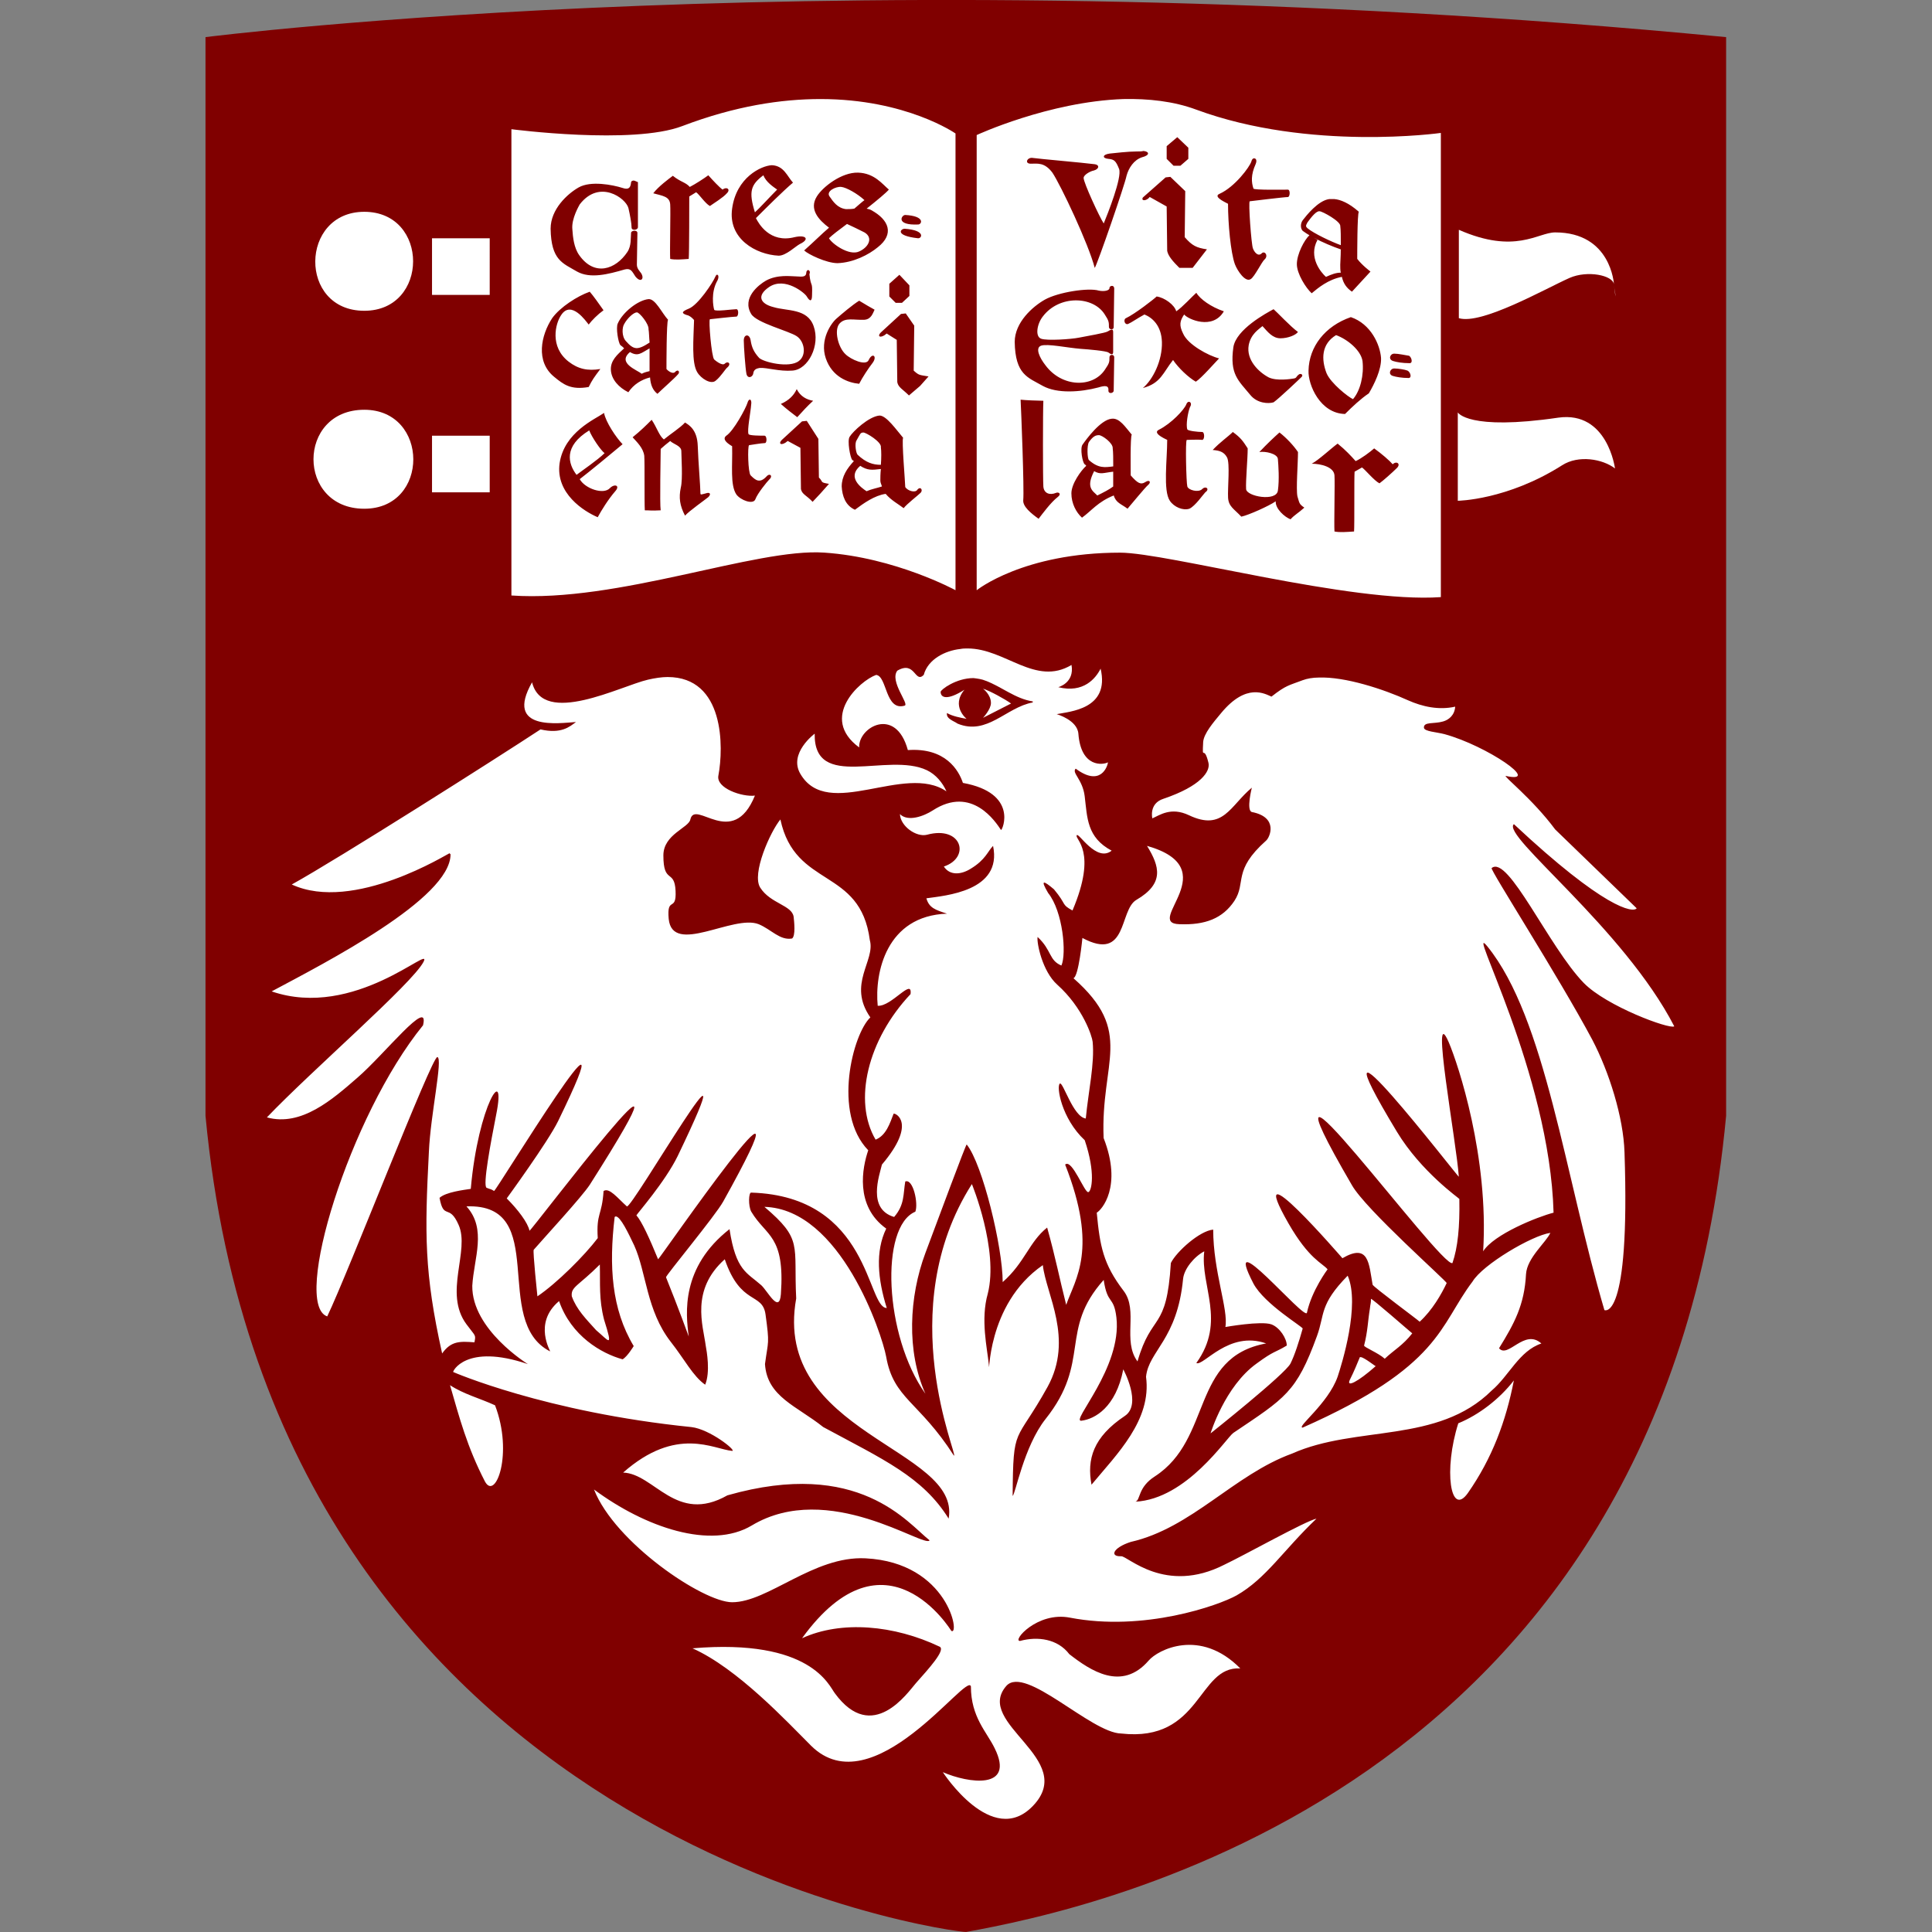
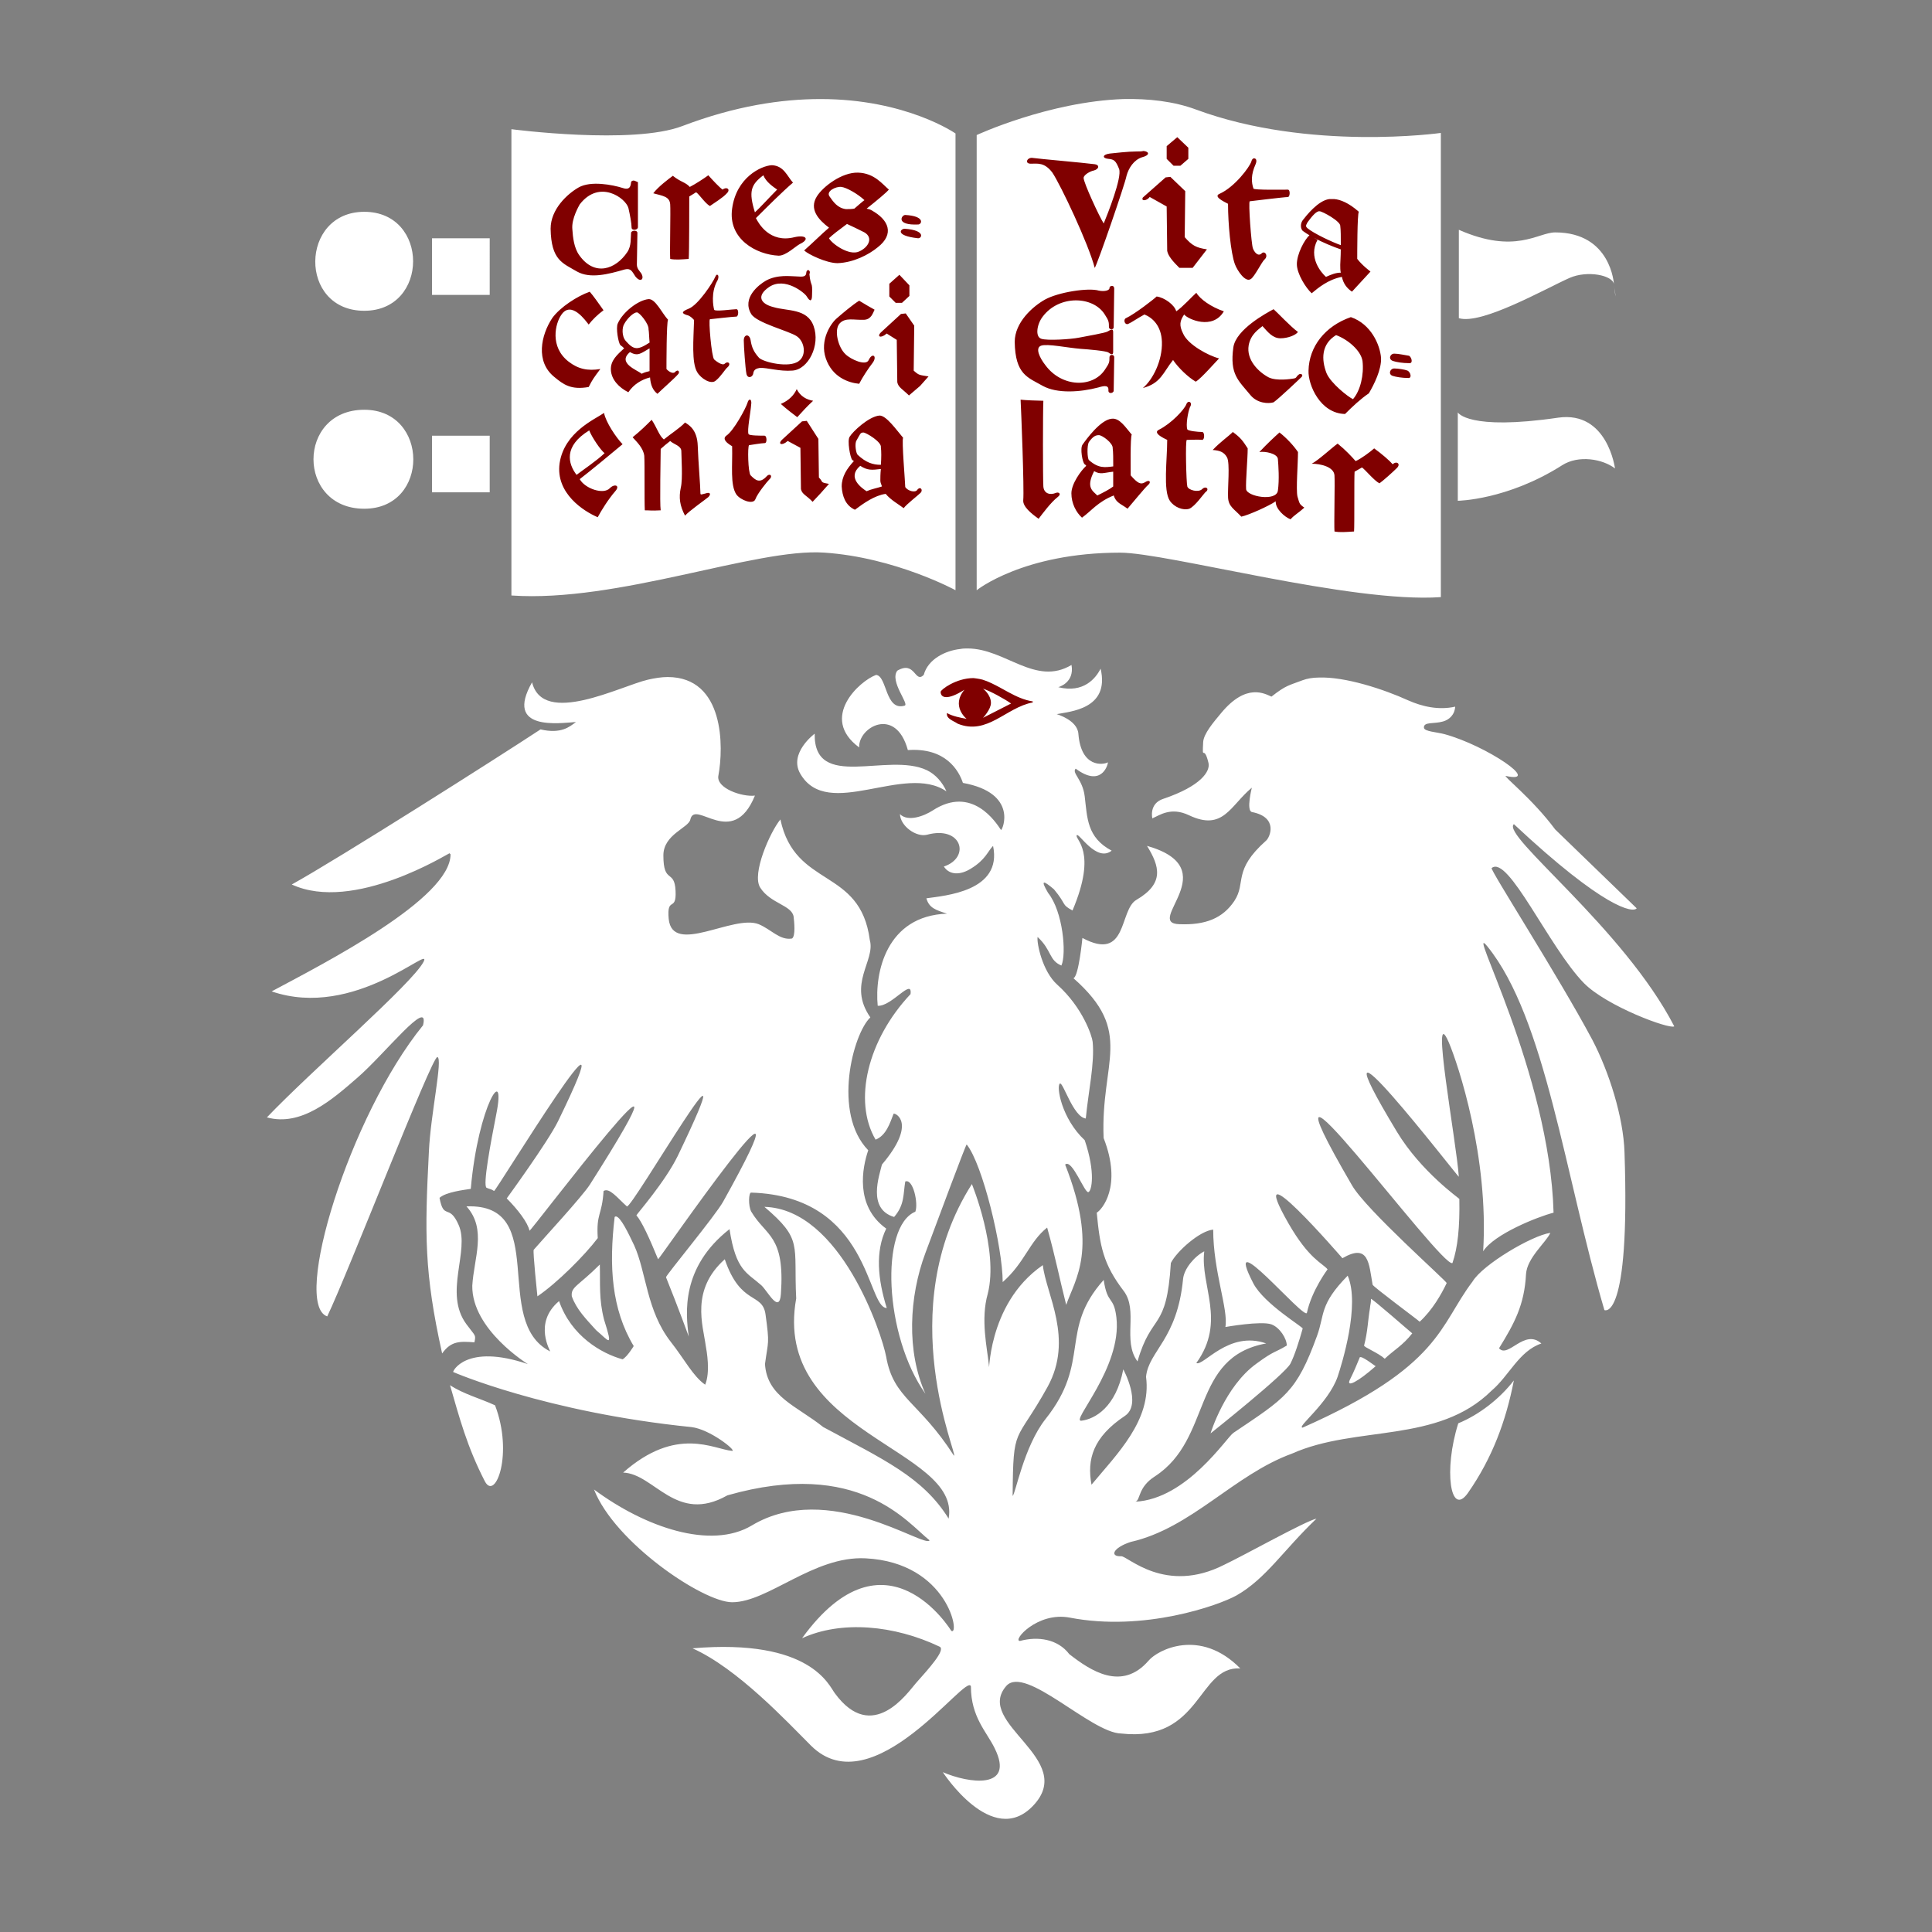
<svg xmlns="http://www.w3.org/2000/svg" version="1.1" id="Layer_1" x="0px" y="0px" viewBox="0 0 512 512" style="enable-background:new 0 0 512 512;" xml:space="preserve">
  <rect x="0" y="0" width="512" height="512" fill="#808080" stroke="none" />
  <style type="text/css">
	.st0{fill:#800000;}
	.st1{fill:#FFFFFF;}
</style>
  <g id="XMLID_1_">
-     <path id="XMLID_3_" class="st0" d="M457.44,295.7V9.84c-229.61-22.16-402.98,0-402.98,0V295.7   C72.69,489.4,254.2,512.27,256.02,511.99C288.42,506.1,440.61,475.52,457.44,295.7" />
    <path id="XMLID_22_" class="st1" d="M217.45,26.25c-10.38,0-22.58,1.82-36.61,7.15c-13.18,5.05-45.31,0.84-45.31,0.84v123.57   c28.19,1.96,64.8-12.62,82.9-11.36c18.8,1.26,34.79,9.96,34.79,9.96V35.37C253.21,35.37,240.17,26.25,217.45,26.25L217.45,26.25z    M297.68,26.25c-19.78,0.7-38.85,9.54-38.85,9.54c0,4.21,0,120.63,0,120.63s12.34-9.96,38.01-9.96c12.48,0,61.3,13.47,85,11.78   V35.23c0,0-34.79,4.91-64.8-6.17C311,26.81,304.27,26.11,297.68,26.25z M96.54,56.13c-17.11,0-17.53,26.23,0,26.23   C113.79,82.36,113.79,56.13,96.54,56.13z M386.61,60.9v23.42c6.03,1.82,22.72-7.71,29.32-10.66c4.77-2.1,11.5-0.7,11.78,1.68   c0.14,1.54,0.42,2.52,0.42,3.23c-0.14-0.7-0.28-1.82-0.42-3.23c0,0-0.7-13.75-15.57-13.75C407.51,61.6,401.61,67.49,386.61,60.9z    M114.49,63.14v15.01h15.29V63.14H114.49z M96.54,108.59c-17.95,0-17.95,26.23,0,26.23C113.93,134.82,113.79,108.59,96.54,108.59z    M386.33,109.29v23.42c0,0,13.04-0.14,27.63-9.4c4.35-2.81,10.8-1.68,14.03,0.84l0,0c0,0-1.96-15.29-15.01-13.47   C388.99,114.2,386.33,109.29,386.33,109.29L386.33,109.29z M114.49,115.46v15.01h15.29v-15.01H114.49z M256.44,171.85   c-0.7,0-1.26,0-1.96,0.14c-3.93,0.42-8.56,2.67-9.68,6.87c-2.38,2.38-2.24-3.93-7.01-1.12c-2.1,2.81,3.23,8.84,1.96,9.26   c-5.19,1.54-4.63-7.85-7.57-8.14c-4.35,1.54-15.15,11.36-4.49,19.22c-0.28-5.33,9.68-11.08,12.9,0.7c9.96-0.7,13.47,5.33,14.59,8.7   c14.73,2.67,10.52,12.48,10.1,12.48c-1.4-2.1-7.71-11.92-18.09-5.19c-2.38,1.54-6.59,3.09-8.7,0.98c0.14,3.23,4.35,6.17,7.15,5.47   c9.26-2.52,11.64,6.03,4.49,8.42c1.54,2.38,4.49,2.24,7.15,0.56c3.93-2.38,4.49-4.63,5.89-6.03c2.52,12.06-12.76,13.18-17.67,13.89   c0.7,2.52,2.38,3.09,5.47,4.07c-16.13,0.56-19.22,15.71-18.37,24.41c3.65,0.28,9.26-7.57,8.7-3.09   c-11.36,12.06-15.29,28.33-9.26,38.57c2.81-1.12,3.79-4.35,4.77-6.87c0.42-0.28,6.31,2.38-3.09,13.47   c-0.7,2.95-3.93,11.78,3.23,13.89c2.81-3.23,2.38-6.03,2.95-9.4c2.1-0.84,3.51,5.89,2.67,8c-9.4,3.93-8.28,32.82,2.67,48.25   c-5.05-11.22-4.35-25.67,0-37.31c3.37-8.98,10.8-29.03,10.94-28.75c4.21,5.19,9.54,27.21,9.54,36.47   c5.89-5.19,7.01-10.66,11.78-14.45c2.24,8,3.23,13.33,5.05,20.48c2.38-6.87,8.56-14.73-0.28-37.17c1.82-1.68,5.19,7.71,6.17,7.29   c0.84-0.28,1.96-5.05-0.98-13.75c-6.17-5.75-7.57-14.31-6.59-15.01c0.84-0.56,3.51,8.84,6.87,9.26c0.7-7.29,2.38-14.59,1.82-20.34   c-0.14-1.4-2.52-8.98-9.4-15.15c-3.93-3.51-5.47-11.08-5.19-12.62c3.79,3.51,2.95,6.17,6.31,7.57c1.4-3.09,0.42-14.31-3.51-19.22   c-2.24-3.79-1.12-3.23,1.54-0.98c3.51,4.21,1.82,3.93,4.91,5.61c6.73-15.85,0.56-18.8,1.12-19.92c0.42-0.98,5.19,7.29,9.26,4.07   c-6.59-3.51-6.45-8.7-7.15-14.45c-0.56-4.49-3.51-6.17-2.38-7.29c6.59,4.91,8.42-0.56,8.56-1.68c-1.26,0.7-7.15,1.54-7.85-7.57   c-0.28-3.65-5.75-5.19-5.75-5.19c3.37-0.7,14.17-1.26,11.64-12.06c-1.26,2.52-4.49,6.59-11.22,4.91c0,0,4.35-1.12,3.51-5.89   C274.39,181.94,266.4,171.85,256.44,171.85L256.44,171.85z M176.91,179.42c-1.54,0-3.37,0.28-5.19,0.7   c-7.29,1.68-27.77,12.48-30.72,0.7c-7.43,13.04,7.29,10.8,11.64,10.52c-1.68,1.26-3.93,3.23-9.4,1.96   c-11.5,7.57-53.72,34.36-65.92,41.1c16.41,7.57,41.52-8.28,41.8-8.28l0.28,0.28c0,11.78-33.24,28.75-47.41,36.33   c22.02,7.57,42.78-12.76,40.26-7.85c-2.95,5.75-29.74,28.89-41.52,41.24c9.12,2.52,17.39-4.77,23.99-10.52   c7.15-6.17,19.22-21.6,17.39-13.89c-19.5,23.99-34.79,73.92-25.39,77.15c5.47-11.36,27.77-69.01,29.18-68.73   c1.54,0.28-1.82,15.29-2.24,25.11c-1.12,21.74-1.26,31.98,3.51,53.44c2.38-3.37,4.77-3.23,8.56-2.95c0.42-2.1,0.28-1.54-2.1-4.77   c-6.17-8.28,0.98-19.5-2.1-26.37c-2.52-5.75-3.93-1.12-5.05-7.15c1.68-1.54,6.45-2.1,8.28-2.38c1.96-22.3,9.54-33.66,6.73-19.64   c-1.4,7.15-3.65,18.94-2.52,19.36c0.98,0.42,1.12,0.28,1.96,0.84c0.42,0.28,37.59-60.87,16.97-18.51   c-2.67,5.47-13.61,20.48-13.61,20.48c2.95,2.95,5.61,6.45,6.03,8.56c0.14,0.56,49.79-65.36,15.99-12.2   c-2.1,3.23-12.2,14.17-14.87,17.25c-0.28,0.42,0.98,12.34,0.98,12.34c5.19-3.51,12.48-10.8,15.99-15.43   c-0.42-6.73,1.12-5.89,1.54-12.48c1.54-0.98,3.65,1.82,6.17,4.07c1.12,1.12,34.08-56.25,13.47-13.33   c-3.37,6.87-10.66,15.15-10.94,15.71c1.4,1.54,3.51,6.17,5.75,11.64c0.14,0.28,44.04-63.4,17.25-15.29   c-2.1,3.79-15.29,19.64-15.15,20.06c3.23,8,6.03,15.71,6.03,15.71c-0.84-6.17-2.1-18.37,10.8-28.47   c1.68,11.08,4.63,11.5,8.42,14.87c1.68,1.54,4.77,7.71,5.19,2.38c1.12-15.71-3.93-15.29-7.85-21.88c-0.84-1.54-0.7-5.19,0-5.05   c31.56,0.98,30.58,30.58,35.91,30.58c-2.38-7.57-3.09-15.01-0.14-21.04c-8.42-6.03-6.31-16.27-4.77-20.76   c-9.54-9.82-4.07-30.86,0.56-35.21c-6.17-8.84,1.4-15.01-0.14-20.48c-2.52-19.36-19.78-13.61-23.7-31.98   c-2.67,3.23-7.71,14.45-5.33,18.09c2.67,4.21,8.42,4.63,8.84,7.71c0.14,1.26,0.56,5.05-0.42,5.75c-3.23,0.56-5.47-2.38-8.84-3.79   c-6.73-2.67-22.86,8.42-23.85-1.4c-0.56-6.17,2.1-1.68,1.82-7.43c-0.28-5.89-3.23-1.68-3.23-9.4c0-5.61,6.73-7.29,7.15-9.54   c1.26-5.47,11.22,8.14,17.11-6.31c-3.37,0.42-10.38-1.96-9.68-5.33C191.78,198.07,192.06,179.42,176.91,179.42L176.91,179.42z    M349.44,179.56c-1.54,0-3.09,0.28-4.21,0.7c-3.65,1.4-4.35,1.26-8.28,4.35c-1.68-0.7-6.59-3.79-13.33,4.35   c-2.1,2.52-4.63,5.47-4.77,7.71c-0.28,5.47,0.14,0.28,1.4,5.47c0.56,2.24-1.96,6.17-11.92,9.54c-3.93,1.26-2.95,5.19-2.95,5.19   c1.96-0.84,4.91-3.09,9.68-0.84c9.12,4.35,10.94-2.52,16.69-7.29c0,0-1.54,6.03,0,6.45c7.15,1.4,4.77,6.73,3.79,7.57   c-8.98,8-5.19,11.08-8.42,15.99c-3.09,4.63-7.71,6.45-14.59,6.17c-9.54-0.28,12.62-14.73-8.56-20.76   c3.37,5.47,4.63,9.96-2.81,14.31c-4.63,2.67-2.24,16.55-14.31,10.1c0,0-0.98,10.24-2.38,10.66c16.27,14.31,7.15,22.02,8,42.36   c5.05,12.9-0.56,19.08-1.82,19.78c0.84,8.84,1.68,13.61,7.15,20.76c3.93,5.19-0.42,13.18,3.65,18.66   c3.79-13.18,7.71-7.71,8.84-26.09c1.54-3.09,7.71-8.56,11.22-8.84c0,11.08,4.07,21.18,3.23,25.81c0,0,9.4-1.68,12.2-0.7   c2.24,0.84,4.07,3.79,4.07,5.61c-3.23,1.96-3.23,1.26-8,4.77c-8.42,6.03-12.2,18.51-12.2,18.51s19.78-15.71,21.18-18.51   c1.12-2.24,2.24-5.75,3.23-9.26c0.14-0.42-10.1-6.45-13.04-11.92c-8.84-17.11,13.75,10.1,14.17,7.71c1.26-5.89,5.47-11.5,5.47-11.5   c-1.4-1.68-4.91-2.67-10.38-12.2c-12.34-21.6,14.31,9.26,14.31,9.26c7.01-4.07,7.01,1.4,8,7.01c0.14,0.56,11.92,9.26,12.48,9.82   c3.37-3.09,5.75-7.29,7.15-10.24c0.14-0.42-21.46-19.5-25.11-25.95c-29.74-51.06,24.13,22.72,26.65,20.62   c1.4-4.07,1.96-9.54,1.82-16.97c0-0.14-10.1-7.15-16.55-17.81c-24.97-41.38,16.41,12.34,16.41,11.92   c-0.56-8.84-7.71-47.27-2.67-35.63c2.52,5.89,10.66,30.44,9.12,55.4c2.81-4.49,14.31-9.12,18.66-10.24   c-0.98-37.03-23.7-78.13-17.53-70.55c15.43,19.08,20.48,60.59,31,96.36c0,0,6.87,3.51,5.33-41.8c-0.28-9.26-4.07-21.32-8.56-29.88   c-8.98-16.83-27.21-45.17-26.65-45.45c4.35-3.65,15.15,20.9,24.41,30.44c6.03,6.17,22.72,12.34,23.99,11.5   c-13.47-26.09-46.01-50.64-42.5-53.58c23.99,22.44,31.56,23.56,32.54,22.3l-21.6-20.9c-6.03-8.14-14.17-14.45-13.04-14.17   c9.68,2.1-5.05-8-16.27-11.08c-2.1-0.56-5.33-0.7-5.47-1.68c-0.14-1.68,2.67-0.98,5.05-1.68c1.54-0.42,3.09-1.68,3.23-3.93   c-4.35,0.98-8.7,0-12.48-1.68C366.69,182.65,356.45,179.28,349.44,179.56L349.44,179.56z M215.9,194.43c0,0-7.01,5.19-3.79,10.66   c7.29,12.48,27.63-2.95,38.71,4.63c-0.98-2.24-2.81-4.49-5.19-5.61C235.26,199.2,215.62,209.72,215.9,194.43z M257.56,313.79   c-21.32,33.52-3.37,72.52-4.77,71.96c-9.26-14.45-15.99-15.01-17.95-26.23c-1.12-6.03-12.06-39.13-32.26-39.69   c10.24,8.7,7.71,9.96,8.42,24.27c-6.45,35.91,43.76,39.69,40.4,58.35c-6.87-11.08-17.39-15.71-33.24-24.27   c-7.01-5.61-14.87-8-15.43-16.69c0.84-6.31,1.26-5.05,0.14-13.18c-0.84-5.89-6.59-2.24-10.8-14.59   c-9.12,8.14-5.75,17.53-5.05,22.86c0.28,1.54,1.26,7.01-0.14,10.38c-3.23-2.24-5.47-6.73-9.12-11.36   c-6.45-8.28-6.45-18.37-9.68-25.53c-1.54-3.23-3.65-7.71-4.91-7.71l-0.28,0.14c-1.54,13.04-0.84,24.41,5.05,34.22   c0,0-1.68,2.81-2.95,3.51c-5.61-1.54-13.61-6.17-16.83-15.43c-7.01,5.89-2.1,13.47-2.38,13.33c-15.71-8,0.14-39.27-22.16-38.43   c5.47,6.03,1.96,13.75,1.54,21.04c-0.14,11.64,14.73,20.76,14.73,20.76c-16.55-5.61-20.06,2.1-19.78,2.1   c0,0,24.41,10.66,63.12,14.59c4.91,0.56,12.06,6.31,10.8,6.31c-4.91-0.42-14.73-6.73-28.89,5.75c8.28,0.28,14.03,13.75,27.63,6.03   c34.93-9.96,47.83,7.43,53.58,11.92c-1.26,2.24-26.79-16.13-47.13-3.93c-10.8,6.45-28.19,0.56-41.8-9.54   c5.47,14.03,28.89,29.88,36.61,29.88c9.54,0,21.6-12.34,35.35-11.64c22.02,1.12,25.11,20.76,22.72,19.22   c0,0-17.39-28.61-39.55,1.96c10.38-4.77,24.41-3.51,36.47,2.24c1.68,0.84-2.95,5.89-6.31,9.68c-2.1,2.38-11.5,16.27-21.46,2.67   c-1.54-1.96-6.31-14.59-37.73-11.92c11.92,5.33,24.97,19.36,31.42,25.81c16.41,16.27,41.38-19.78,42.36-15.71   c0,8.14,4.21,12.06,6.31,16.41c5.47,11.08-7.01,9.26-13.75,6.31c0,0,13.04,20.2,23.84,8.98c12.06-12.48-15.71-21.88-7.01-31.84   c5.05-5.61,22.44,12.48,30.44,12.62c21.32,2.38,20.2-17.95,31.56-17.25c-10.66-10.8-21.88-4.91-24.27-2.1   c-7.15,8.28-15.43,2.67-21.04-1.68c-3.09-4.07-8.42-4.77-13.04-3.51c-2.24,0.14,4.49-7.85,13.18-6.17   c19.64,3.79,39.41-3.23,44.18-5.89c7.85-4.49,12.34-11.92,21.18-20.34c-2.81,0.56-19.08,9.68-24.41,12.2   c-15.71,8-25.67-2.38-27.35-2.24c-3.09,0.14-2.24-2.24,2.52-3.79c16.13-3.65,27.35-17.81,42.78-23.42   c16.97-7.57,38.57-2.52,52.88-16.69c4.63-3.93,7.29-10.52,13.18-12.48c-4.49-4.07-8.84,4.07-11.22,1.26   c4.07-6.59,6.73-11.5,7.15-19.64c0.28-4.35,5.33-8.42,6.45-10.94c-4.91,0.7-17.95,8.42-20.62,12.9   c-8.84,11.64-8.28,22.44-45.02,38.71c-1.82,0,6.73-6.31,9.26-13.47c1.12-3.37,6.03-19.08,2.67-26.79   c-7.57,7.71-6.03,10.24-8.14,15.99c-5.47,15.01-8.42,16.41-22.16,25.67c-1.82,1.26-12.34,17.53-25.95,18.23   c1.4-0.42,0.56-3.79,5.19-6.73c15.29-9.96,9.4-31.56,29.46-35.21c-9.96-3.51-16.69,6.17-18.51,5.19c8-11.08,0.98-20.48,2.1-29.6   c-2.67,1.4-5.33,4.63-5.61,7.29c-1.54,16.13-9.12,19.08-9.82,25.95c1.54,11.5-7.71,20.48-14.45,28.61   c-1.26-6.73,0.42-12.62,8.84-18.23c4.63-3.09-0.42-12.34-0.42-12.34c-1.96,10.1-7.57,13.18-11.08,13.61   c-3.09,0.42,10.8-14.03,9.26-27.35c-0.7-5.89-2.38-3.23-3.37-9.96c-11.92,13.33-3.23,21.6-15.43,36.89   c-5.75,7.29-8,20.06-8.7,20.34c0.14-19.08,0.7-13.47,9.26-28.89c7.01-12.76-0.42-24.55-1.26-32.26   c-15.29,10.52-14.03,30.72-14.31,26.37c-0.42-4.35-2.24-11.92-0.28-18.8C264.72,331.19,257.56,313.79,257.56,313.79L257.56,313.79z    M158.96,335.11c-5.75,5.75-7.71,5.89-7.43,8.42c1.26,3.51,3.79,6.03,6.45,8.98c3.37,2.81,4.63,5.19,2.1-2.81   C158.68,344.23,159.1,340.3,158.96,335.11L158.96,335.11z M363.32,344.23c0,1.26-0.14,1.12-0.28,2.52   c-0.56,3.37-0.56,6.03-1.54,9.82c-0.14,0.42,3.79,1.96,5.47,3.51c2.52-2.38,4.77-3.51,7.29-6.73   C373.7,352.93,363.32,343.81,363.32,344.23z M360.66,359.66h-0.28c-0.7,1.68-1.54,3.79-2.67,6.03c-0.98,2.1,2.1,0.56,6.87-3.65   C364.59,362.18,361.64,359.8,360.66,359.66z M401.19,365.83c-3.79,4.91-9.26,9.12-14.73,11.36c-3.93,12.34-2.1,24.97,2.52,18.51   C395.44,386.45,399.09,376.63,401.19,365.83z M119.26,367.09c2.52,8.7,4.49,16.27,9.26,25.53c2.81,5.19,7.57-7.43,2.67-20.2   C127.26,370.6,122.91,369.48,119.26,367.09z" />
    <path id="XMLID_73_" class="st0" d="M311.99,36.35l-2.81,2.38v3.37l1.82,1.82h1.82l2.1-1.82v-2.95L311.99,36.35z M301.19,40.14   c-2.24,0-5.75,0.42-7.15,0.56c-1.96,0.28-1.96,1.26-0.28,1.4c1.54,0.14,1.96,0.56,2.81,2.67c0.84,2.24-3.09,12.06-4.07,14.45   c-1.12-1.68-5.33-10.8-5.33-12.06c0-0.84,1.82-1.82,2.67-1.96c1.54-0.42,1.54-1.54,0.28-1.68c-3.23-0.42-14.59-1.4-16.55-1.68   c-1.4-0.14-2.1,1.54-0.42,1.54c1.82,0,3.65-0.42,5.75,2.38c2.24,3.37,9.54,18.8,11.22,25.25c0.84-1.4,8-22.16,8.42-24.41   c0.56-2.1,1.96-4.21,4.07-4.91c2.24-0.56,1.96-1.54,0.42-1.68C302.59,40.14,301.89,40.14,301.19,40.14z M332.32,41.96   c-0.28,0-0.56,0.28-0.7,0.84c-0.42,1.4-4.35,6.73-8.42,8.56c-2.1,0.84,2.52,2.67,2.24,2.67c0,5.19,0.7,12.9,1.82,15.99   c0.7,1.82,2.81,4.91,4.21,3.93c0.98-0.56,2.95-4.63,3.65-5.19c1.12-0.98,0-2.52-0.84-1.54c-0.98,0.84-1.96-0.56-2.24-1.4   c-0.42-0.98-1.26-12.34-0.84-12.48c0,0,9.12-1.12,10.1-1.12c0.56,0,0.7-1.96,0-1.96c-1.12,0-8.98,0.14-9.12-0.28   c-0.56-1.68-0.7-3.65,0.56-6.45C333.17,42.52,332.89,41.96,332.32,41.96z M204.54,43.78c-2.81,0.14-9.4,3.23-10.52,11.5   c-1.12,8,6.31,12.2,12.34,12.48c1.96,0,4.49-2.52,5.61-3.09c2.67-1.26,1.68-2.52-1.4-1.82c-6.59,1.68-9.54-3.65-10.24-5.05   c2.67-2.67,7.15-7.15,9.82-9.4C208.61,46.73,207.77,43.92,204.54,43.78z M227.41,45.75c-4.35-0.14-9.4,3.79-10.94,6.31   c-2.1,3.37,0.42,6.17,3.23,8.28c-1.82,1.54-4.21,3.93-6.59,6.03c0.98,0.98,5.89,3.37,8.84,3.37c4.21-0.14,8.28-2.24,10.66-4.21   c4.49-3.51,2.95-7.29-1.68-9.82c-0.42-0.28-0.84-0.28-1.26-0.42c2.81-2.24,5.19-4.21,5.89-5.05   C233.86,48.83,231.75,45.89,227.41,45.75z M202.3,46.45c0.7,1.82,2.67,3.09,3.65,3.79c-1.82,1.82-4.77,5.05-5.89,6.03   C198.37,50.8,198.93,48.97,202.3,46.45z M187.71,46.45c-1.12,0.84-3.51,2.38-4.91,3.09c-1.12-1.26-2.38-1.26-4.49-2.95   c-1.12,0.84-3.79,2.81-5.19,4.63c2.52,0.7,4.35,0.84,4.49,2.95c0.14,1.68-0.14,12.48,0,14.45c1.4,0.28,2.95,0.14,4.91,0   c0.14-1.54,0.14-15.01,0.14-16.55c0.7-0.42,1.4-0.84,1.82-1.12c0.84,0.56,2.38,2.95,3.65,3.65c0.98-0.7,3.51-2.24,4.49-3.37   c1.12-1.12-0.14-1.82-1.12-0.98C190.66,49.67,188.83,47.71,187.71,46.45z M310.16,46.87l-1.26,0.14l-6.03,5.33   c-0.56,0.98,0.98,0.98,1.82-0.14l4.49,2.52l0.14,11.78c0.28,1.4,1.54,2.81,3.23,4.49h3.51l3.79-4.91   c-2.81-0.42-3.93-0.98-5.89-3.23l0.14-12.2L310.16,46.87z M167.93,47.85c-0.28,0-0.7,0.14-0.7,0.56c-0.14,1.68-0.98,1.82-2.24,1.4   c-2.67-0.84-8.42-1.96-11.64-0.14c-2.95,1.68-7.43,5.75-7.43,10.94c0.14,8.42,3.23,9.12,7.01,11.36c3.51,1.96,8.28,0.7,12.62-0.56   c1.68-0.42,1.96,0.56,2.81,1.82c1.4,1.82,2.52,0.7,1.54-0.84c-0.42-0.56-1.12-1.26-1.12-2.24c0-0.7,0.14-7.57,0.14-8.42   s-1.68-0.7-1.68,0c-0.14,1.26,0.14,3.37-0.98,5.05c-3.09,4.63-8.7,6.59-12.76,0.84c-1.4-1.96-1.68-4.77-1.82-6.87   c-0.28-2.81,1.82-6.31,1.96-6.59c5.19-6.73,12.2-1.68,12.9,0.98c0.42,1.82,0.84,4.07,0.84,5.19c0,0.84,1.68,0.7,1.68-0.14   c0-0.84,0-11.22,0-11.92C168.64,48.13,168.21,47.85,167.93,47.85z M222.92,49.53c1.4,0.14,4.35,1.82,6.17,3.51   c-0.42,0.28-1.54,1.26-2.67,2.24c-0.7,0.14-1.4,0.14-2.24,0.14c-2.24-0.28-3.37-1.96-4.35-3.37   C218.85,50.66,221.51,49.39,222.92,49.53z M353.64,52.76c-0.56,0-0.98,0-1.4,0c-2.95,0.42-6.03,4.35-7.01,5.61   c-0.7,0.98-0.56,2.24,0,2.81c0.56,0.42,1.4,0.98,2.24,1.4l-0.42-0.28c-1.4,1.26-3.37,5.05-3.37,7.71c0,2.52,2.38,6.31,3.93,7.71   c1.68-1.4,4.35-3.65,8-4.35c0.42,1.82,1.26,2.95,2.67,3.93l4.91-5.33c0,0-2.24-1.68-3.51-3.37c0-1.12,0-11.92,0.42-12.48   C357.43,53.74,355.19,52.9,353.64,52.76z M349.72,55.99c0.7,0,5.61,2.67,5.47,3.93c0.14,0.98,0.14,2.95,0.14,5.05   c-2.38-0.84-7.15-3.09-8.84-4.49c-0.42-0.42-0.56-0.56,0-1.54C347.61,57.39,348.88,55.85,349.72,55.99z M239.89,56.97   c-0.98,0-2.67,2.81,3.51,2.52C244.38,59.35,245.08,57.25,239.89,56.97z M224.46,59.35c1.54,0.7,2.95,1.4,4.63,2.24   c2.38,1.4,1.12,3.93-1.4,5.05c-2.67,1.26-7.29-2.1-8-3.51C220.53,62.3,222.36,60.9,224.46,59.35z M239.75,60.62   c-1.12,0-2.67,1.82,3.51,2.52C244.24,63.28,245.5,61.04,239.75,60.62z M348.17,63c2.38,1.26,5.05,2.38,7.15,3.09   c0,1.82-0.14,3.51-0.14,4.07c0,0.84,0,1.4,0.14,2.1c-1.26,0-2.38,0.42-3.93,1.12c-1.26-1.12-4.77-5.19-2.24-9.82   C348.88,63.42,348.45,63.14,348.17,63L348.17,63z M214.22,71.56c-0.28,0-0.56,0.28-0.56,0.84c-0.14,1.26-1.68,0.84-2.81,0.84   c-1.26,0-4.77-0.56-7.85,1.12c-1.96,1.12-6.45,4.63-3.93,8.84c1.4,2.38,9.96,4.49,12.06,5.89c2.1,1.4,2.67,5.05,0.56,6.59   c-2.52,1.96-9.4,0.28-10.52-0.84c-1.4-1.54-1.96-2.81-2.24-4.63c-0.28-1.82-1.82-1.68-1.82,0c0,1.68,0.42,7.43,0.7,8.84   c0.28,1.4,1.68,0.98,1.82-0.14c0.14-0.98,0.84-1.26,1.68-1.4c1.96-0.14,5.19,0.98,8.7,0.7c4.21-0.28,7.43-6.73,5.61-11.78   c-1.68-4.77-7.01-3.93-10.66-5.05c-3.37-0.84-4.63-2.95-1.12-5.33c4.21-2.81,9.54,1.68,9.96,2.52c0.84,1.4,1.4,1.4,1.4-0.42   c0.14-3.93-0.28-1.68-0.7-5.47C214.78,71.98,214.5,71.7,214.22,71.56z M189.96,72.82c-0.14,0-0.28,0.28-0.42,0.56   c-0.56,1.4-4.49,7.43-7.01,8.42c-2.1,0.84-1.82,1.26-0.56,1.68c0.98,0.14,2.1,1.4,1.96,1.4c-0.14,5.05-0.7,11.22,0.84,13.75   c0.98,1.68,3.65,3.37,4.91,2.24c1.4-1.12,2.52-3.09,3.09-3.51c1.12-0.98,0.14-1.82-0.7-0.98c-0.7,0.7-2.67-0.98-2.81-1.12   c-0.7-0.7-1.54-10.52-1.12-10.66c0,0,6.17-0.7,7.01-0.7c0.56,0,0.7-1.96,0-1.96c-0.98,0-5.75,0.7-5.89,0.14   c-0.28-0.98-0.84-4.49,0.7-7.43C190.66,73.52,190.38,72.68,189.96,72.82z M238.35,72.82l-2.67,2.38v3.37l1.68,1.68h1.68l1.96-1.82   v-2.81L238.35,72.82z M294.73,75.76c-0.28,0-0.7,0.14-0.7,0.56c0,0.7-1.4,0.98-2.81,0.7c-2.81-0.84-10.8,0.42-14.31,2.38   c-3.23,1.82-8,6.03-8,11.22c0.14,8.7,3.51,9.4,7.43,11.64c3.79,2.1,9.96,1.68,14.73,0.42c1.82-0.56,2.81-0.56,2.67,0.84   c0,0.98,1.4,0.7,1.4,0s0.14-8,0.14-8.84c0-0.84-1.26-0.84-1.26,0c0,1.26,0,1.54-1.26,3.37c-3.23,4.77-11.36,4.63-15.71-1.26   c-1.54-1.96-2.81-4.63-1.12-5.19s6.87,0.56,10.38,0.84c2.1,0.14,6.87,0.56,7.43,0.98c0.56,0.42,1.26,0.84,1.26-0.14   c0-0.98,0-4.35,0-5.33s-0.7-0.56-1.4-0.14c-0.56,0.42-5.61,1.26-7.71,1.68c-2.1,0.42-8.42,0.84-9.96,0.28   c-1.68-0.56-1.12-3.93,0.42-5.89c4.35-5.75,13.33-5.47,16.41-0.56c1.12,1.68,1.12,2.1,1.12,3.37c0,0.7,1.26,0.84,1.26,0   s0.14-9.54,0.14-10.24C295.29,76.04,295.01,75.76,294.73,75.76z M156.29,77.31c-3.23,1.12-7.85,4.07-9.96,7.01   c-2.95,4.49-4.49,11.5,0.56,15.57c2.38,1.96,4.35,3.51,9.12,2.67c0.98-1.96,1.4-2.52,3.09-4.77c-3.37,0.56-5.89,0-8.42-1.96   c-5.05-3.93-3.51-10.1-1.96-12.34c2.67-4.07,6.59,1.68,7.29,2.52c0.84-1.12,2.38-2.67,3.93-3.79   C158.54,80.25,157.27,78.43,156.29,77.31z M317.04,77.59c-0.84,0.7-3.79,3.93-5.33,4.91c-0.42-1.68-3.09-3.65-5.19-3.93   c-0.7,0.7-5.75,4.63-8.14,5.75c-0.7,0.28-0.42,1.82,0.56,1.54c0.98-0.42,2.52-1.54,4.35-2.52c2.1,0.84,4.49,2.95,4.63,7.29   c0.14,4.91-2.38,9.96-5.05,12.2c4.77-1.26,5.33-4.07,8-7.43c1.4,2.1,4.07,4.63,6.03,5.75c1.4-0.84,5.33-5.33,6.17-6.17   c-2.81-0.7-8.28-3.65-9.54-6.59c-1.12-2.24-0.84-3.37,0.28-5.05c0.98,1.26,7.57,4.21,10.52-0.84   C320.96,81.37,318.02,79.27,317.04,77.59z M171.86,79.27c-2.81,0.28-6.87,3.51-8.14,6.45c-0.56,1.12,0.14,5.19,0.7,5.75   c0.42,0.28,0.7,0.56,0.98,0.84c-1.82,1.68-3.65,3.23-3.51,5.75s2.1,4.63,4.63,5.89c1.4-2.1,3.51-3.37,5.75-3.93   c0.14,1.96,0.7,3.37,1.96,4.35c0.98-0.98,4.63-4.21,5.33-5.05c0.84-0.7,0.14-1.68-0.7-0.7c-0.56,0.56-1.82-0.28-2.24-0.84   c0-1.12,0-12.48,0.42-13.04C175.37,82.92,173.68,79.13,171.86,79.27z M227.69,79.69c-1.82,1.12-4.77,3.65-5.89,4.63   c-1.54,1.26-4.63,5.75-2.95,10.66c1.68,4.91,5.89,6.45,8.84,6.73c0.84-1.68,2.52-4.21,3.51-5.47c1.4-1.82,0-2.95-0.98-0.84   c-0.7,1.68-4.77-0.14-6.17-1.54c-1.96-1.82-3.09-6.45-1.54-8.14c1.54-1.68,3.79-0.84,6.59-0.98c1.82-0.14,2.24-1.82,2.67-2.67   C230.77,81.51,229.51,80.81,227.69,79.69z M337.51,81.94c-1.82,0.98-9.96,5.33-10.66,10.1c-0.98,7.15,1.26,8.7,4.49,12.62   c1.82,2.24,4.77,2.38,6.17,1.96c1.4-0.98,6.73-6.03,7.43-6.73c0.56-0.56-0.28-1.12-0.84-0.56c-0.7,0.56-0.42,0.84-1.26,0.98   c-0.84,0.14-4.49,0.7-6.59-0.28c-2.67-1.4-6.03-4.63-5.33-8.56c0.56-2.95,2.67-4.21,3.65-5.05c1.4,1.54,2.67,3.23,4.77,3.23   c1.96,0,4.07-0.84,4.63-1.68C342,86.56,338.36,82.64,337.51,81.94L337.51,81.94z M168.78,82.78c0.7,0,3.23,3.09,3.09,4.49   c0.14,0.7,0.14,2.1,0.28,3.51c-3.23,2.1-4.21,1.96-6.31-0.42c-1.12-1.26-0.98-3.65-0.42-4.49   C166.25,84.32,167.93,82.78,168.78,82.78z M240.03,83.06l-1.26,0.14l-5.19,4.77c-1.4,1.26-0.14,1.82,1.4,0.42l2.67,1.68l0.14,11.22   c0.28,1.4,1.4,1.82,3.09,3.51l2.95-2.52l2.24-2.52c-2.52-0.42-2.52-0.28-3.93-1.54l0.14-11.92L240.03,83.06z M357.99,84.04   c-6.87,2.38-11.08,7.85-11.22,14.17c-0.14,3.79,3.09,11.36,9.68,11.5c1.96-1.96,4.21-4.07,6.31-5.47c1.4-2.38,3.37-6.31,3.23-9.4   C365.71,91.33,363.32,85.86,357.99,84.04L357.99,84.04z M354.07,88.81c3.09,1.12,6.59,4.07,7.01,6.87   c0.42,3.65-0.56,7.85-2.52,10.1c-1.26-0.56-5.89-4.21-7.01-6.87C350.14,95.26,350.14,91.19,354.07,88.81z M172.14,92.32   c0,1.82,0,3.65,0,4.35c0,0.56,0,1.12,0,1.68c-0.56,0.14-1.26,0.28-2.1,0.7c-1.12-0.98-6.59-2.81-3.09-5.75   C169.06,94.56,169.9,93.58,172.14,92.32z M369.49,93.72c-1.12,0-1.68,1.54-0.28,1.96c0.84,0.28,2.52,0.56,4.21,0.56   c1.12,0.14,0.7-1.54,0-1.96C372.44,94.14,370.62,93.72,369.49,93.72L369.49,93.72z M369.49,97.65c-1.12,0-1.68,1.54-0.42,1.96   c0.84,0.28,2.52,0.56,4.07,0.56c1.12,0.14,0.7-1.54-0.14-1.96C372.3,97.93,370.48,97.65,369.49,97.65z M211.14,103.12   c-0.7,1.54-1.96,2.95-4.21,3.93c1.4,1.26,3.23,2.67,4.35,3.51c1.4-1.54,2.67-2.95,4.21-4.35   C213.8,105.92,212.12,105.08,211.14,103.12z M198.65,105.92c-0.14,0-0.42,0.28-0.56,0.84c-0.42,1.4-3.65,7.43-5.61,8.7   c-1.68,1.26,1.96,2.95,1.54,2.81c0.14,5.05-0.56,10.24,1.12,12.76c1.12,1.54,4.49,2.81,5.05,1.26c0.56-1.54,3.09-4.63,3.65-5.19   c1.12-0.98,0.14-1.82-0.7-0.84c-1.82,1.96-2.95,0.98-4.21-0.28c-0.7-0.7-0.84-7.71-0.42-8c0,0,3.37-0.56,4.21-0.56   c0.56,0,0.56-1.96-0.14-1.96c-0.98,0-4.07,0-4.21-0.42c-0.42-0.98,0.56-5.75,0.7-7.85C199.21,106.34,198.93,105.78,198.65,105.92z    M270.47,105.92c0.14,2.52,0.98,23.7,0.7,26.65c-0.14,1.68,2.1,3.51,4.07,4.91c0.98-1.26,3.23-4.35,5.05-5.75   c1.12-0.84,0.28-1.4-0.42-1.12c-1.68,0.7-3.23,0.14-3.37-1.68c-0.14-1.82-0.14-20.06,0-22.72   C275.1,106.2,271.59,106.06,270.47,105.92z M315.07,106.48c-0.28,0-0.56,0.28-0.7,0.7c-0.56,1.4-3.93,5.05-7.29,6.73   c-1.96,0.98,2.67,2.81,2.24,2.67c0,5.19-1.12,13.47,0.7,16.13c1.12,1.68,3.51,2.67,5.19,2.1c1.54-0.7,3.65-3.79,4.21-4.35   c1.26-0.84,0.14-1.82-0.84-0.84c-0.98,0.98-3.65,0.28-3.93-0.7c-0.28-0.98-0.56-12.2-0.14-12.34c0,0,3.23-0.14,4.07,0   c0.7,0,0.7-2.1,0-2.1c-1.12,0-3.79-0.28-3.93-0.7c-0.42-1.12,0.14-4.49,0.7-5.89C315.91,107.04,315.49,106.48,315.07,106.48z    M160.08,109.43c-2.38,1.68-10.52,5.05-11.78,13.33c-1.12,8,6.45,12.76,10.1,14.31c0.98-1.82,2.81-4.77,4.63-6.87   c1.4-1.54-0.14-2.1-1.4-0.84c-1.68,1.82-6.59,0.14-8-2.38c2.38-1.82,8.7-7.01,11.36-9.26C163.31,116.02,160.5,111.81,160.08,109.43   z M233.02,110.13c-2.81,0.28-7.01,4.21-7.85,5.61c-0.7,0.98,0.14,5.61,0.7,6.17l0.42,0.28c-1.82,1.96-3.23,4.07-3.23,6.73   c0.14,2.52,0.98,5.05,3.51,6.17c2.24-1.68,5.19-3.79,8.14-4.21c1.4,1.68,3.51,2.81,4.77,3.79c0.84-1.12,3.79-3.37,4.49-4.07   s0-1.82-0.84-0.84c-0.56,0.98-2.67,0.28-3.23-0.7c0-1.12-0.98-12.48-0.56-13.04C237.65,114.06,234.84,109.99,233.02,110.13z    M294.59,110.97c-2.95,0.28-6.73,5.47-7.71,6.87c-0.7,0.98,0,4.77,0.56,5.19c0.14,0.14,0.28,0.14,0.42,0.42   c-1.4,1.26-3.93,4.77-3.93,7.29c0,2.67,1.26,5.05,2.81,6.45c2.52-1.82,4.21-4.21,8.42-5.89c0.56,1.96,1.96,2.24,3.65,3.51   c0.98-1.12,4.63-5.61,5.47-6.31c0.84-0.7,0.42-1.54-0.84-0.7c-1.12,0.7-1.96,0.28-3.79-1.82c0-1.12-0.14-10.24,0.28-10.8   C298.24,113.21,296.7,110.69,294.59,110.97z M172.7,111.25c-1.54,1.54-2.81,2.81-5.05,4.63c1.12,1.26,2.81,2.81,3.09,4.91   c0.14,2.1,0,11.92,0.14,14.45c1.68,0,1.4,0.14,4.21,0c-0.28-1.68,0-14.45,0-16.27c1.12-0.98,1.26-1.12,2.52-2.1   c0.84,0.84,2.95,1.26,2.95,2.67s0.42,7.43-0.14,9.68c-0.56,2.67-0.28,4.77,1.12,7.43c1.12-1.26,5.33-4.21,6.17-4.91   c0.84-0.84,0.42-1.4-0.7-0.98c-1.26,0.28-1.4,0.56-1.4-0.28c0-1.54-0.56-8.14-0.7-12.34c-0.14-4.21-2.24-5.47-3.37-6.17   c-1.26,1.4-3.93,3.09-5.61,4.49C174.67,115.46,174.11,113.35,172.7,111.25z M213.8,111.53l-1.26,0.14l-5.19,4.77   c-1.4,1.26-0.14,1.82,1.4,0.42l3.37,1.82l0.14,10.94c0.28,1.4,1.54,1.68,3.09,3.37l2.1-2.24l2.24-2.52   c-2.52-0.42-1.4-0.42-2.67-1.68l-0.14-10.24L213.8,111.53z M156.15,114.06c0.7,1.82,3.09,5.33,4.07,6.03   c-1.82,1.82-6.17,4.77-7.43,5.75C150.54,122.89,149.28,118.26,156.15,114.06z M326.71,114.48c-1.26,1.26-3.37,2.67-5.33,4.77   c1.68,0.14,2.95,0.42,3.79,1.96c0.84,1.54,0.14,8.14,0.28,10.66c0.14,2.38,1.54,2.95,3.51,5.05c1.96-0.42,7.29-2.81,9.12-4.07   c-0.14,1.96,2.38,4.21,3.93,4.77c0.98-1.12,2.1-1.68,3.65-3.09c-1.4-0.98-1.26-1.12-1.82-2.95c-0.42-1.82,0.14-8.84,0.14-11.78   c-1.12-1.68-3.09-3.79-4.91-5.19c-1.4,1.26-3.23,2.95-5.33,5.19c1.54-0.28,4.77,0.42,4.91,1.82c0.14,1.68,0.42,5.47,0,8.42   s-8.28,1.54-8.42-0.42c-0.14-2.1,0.42-8,0.42-10.8C329.38,116.86,328.82,116.02,326.71,114.48z M228.81,114.62   c0.7,0,4.91,2.52,4.63,3.93c0.14,0.98,0.14,2.81,0,4.63c-2.1,0-3.93-0.56-6.17-2.67c-0.42-0.42-0.84-2.95-0.28-3.79   C227.97,115.04,227.97,114.62,228.81,114.62z M291.23,115.32c0.84,0,3.79,2.1,3.65,3.51c0.14,0.98,0.14,2.81,0.14,4.77   c-2.24,0.28-3.93,0.56-6.45-1.68c-0.42-0.42-0.56-3.79,0-4.77C289.68,115.6,290.38,115.32,291.23,115.32z M354.49,117.56   c-1.4,0.98-5.19,4.49-6.87,5.33c2.38,0,5.89,0.84,6.03,3.09c0.14,1.82-0.14,12.9,0,14.87c1.4,0.28,3.09,0.14,5.19,0   c0.14-1.54,0-14.31,0.14-15.85c0.7-0.42,1.54-0.84,1.96-1.12c0.84,0.56,3.23,3.51,4.63,4.21c0.98-0.7,3.51-2.95,4.63-4.07   c1.12-1.12-0.14-1.96-1.12-0.98c-0.84-0.98-2.95-2.81-4.91-4.21c-1.12,0.98-3.37,2.67-4.91,3.37   C358.13,120.93,356.59,119.25,354.49,117.56z M227.97,123.45c1.96,1.26,3.09,1.12,5.47,0.84c-0.14,1.26-0.14,2.52-0.14,3.09   s0.28,0.98,0.42,1.54c-1.26,0.42-2.81,0.7-4.07,1.26C228.39,129.35,224.32,126.54,227.97,123.45z M289.96,124.86   c1.68,0.98,2.52,0.42,5.05,0.14c0,1.68,0,3.09,0,3.93c-1.12,0.84-2.52,1.54-4.21,2.38C289.54,130.05,287.72,129.2,289.96,124.86z    M257.98,179.7c-4.63,0-8.7,3.09-8.7,3.65c0,1.54,1.68,2.38,6.31-0.56c-3.65,4.35,0.56,7.71,0.56,7.71   c-1.54-0.28-3.79-0.7-5.19-1.54c-0.28,1.54,1.82,2.1,2.81,2.81c7.85,3.23,12.9-4.35,19.92-5.61v-0.28   c-4.63-0.7-8.28-3.93-12.48-5.47C260.23,179.98,259.11,179.84,257.98,179.7z M260.51,182.51c1.82,0.56,5.89,2.81,7.43,3.93   l-7.43,3.79c0,0,2.1-2.24,2.1-3.93C262.61,184.05,260.51,182.51,260.51,182.51z" />
  </g>
</svg>